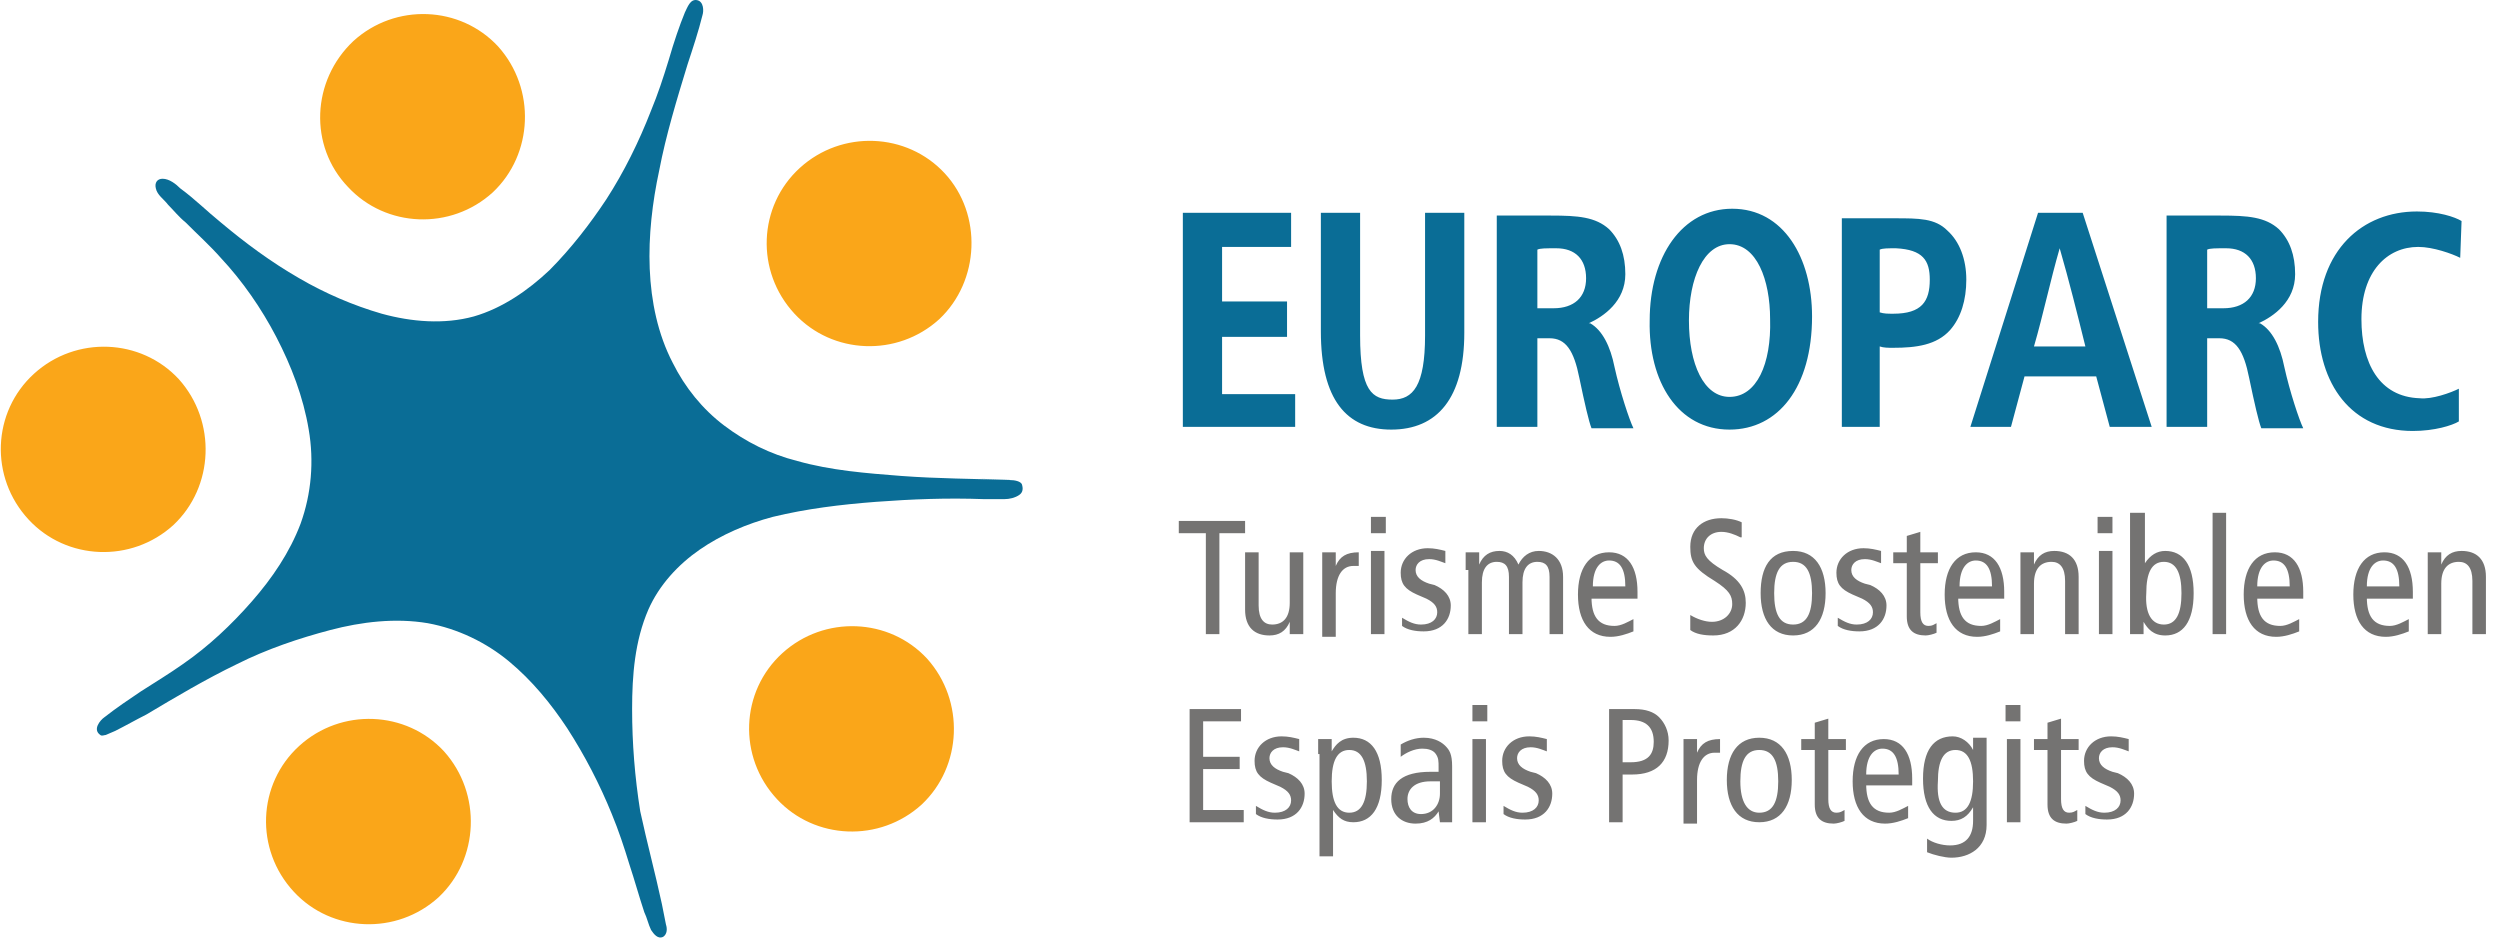
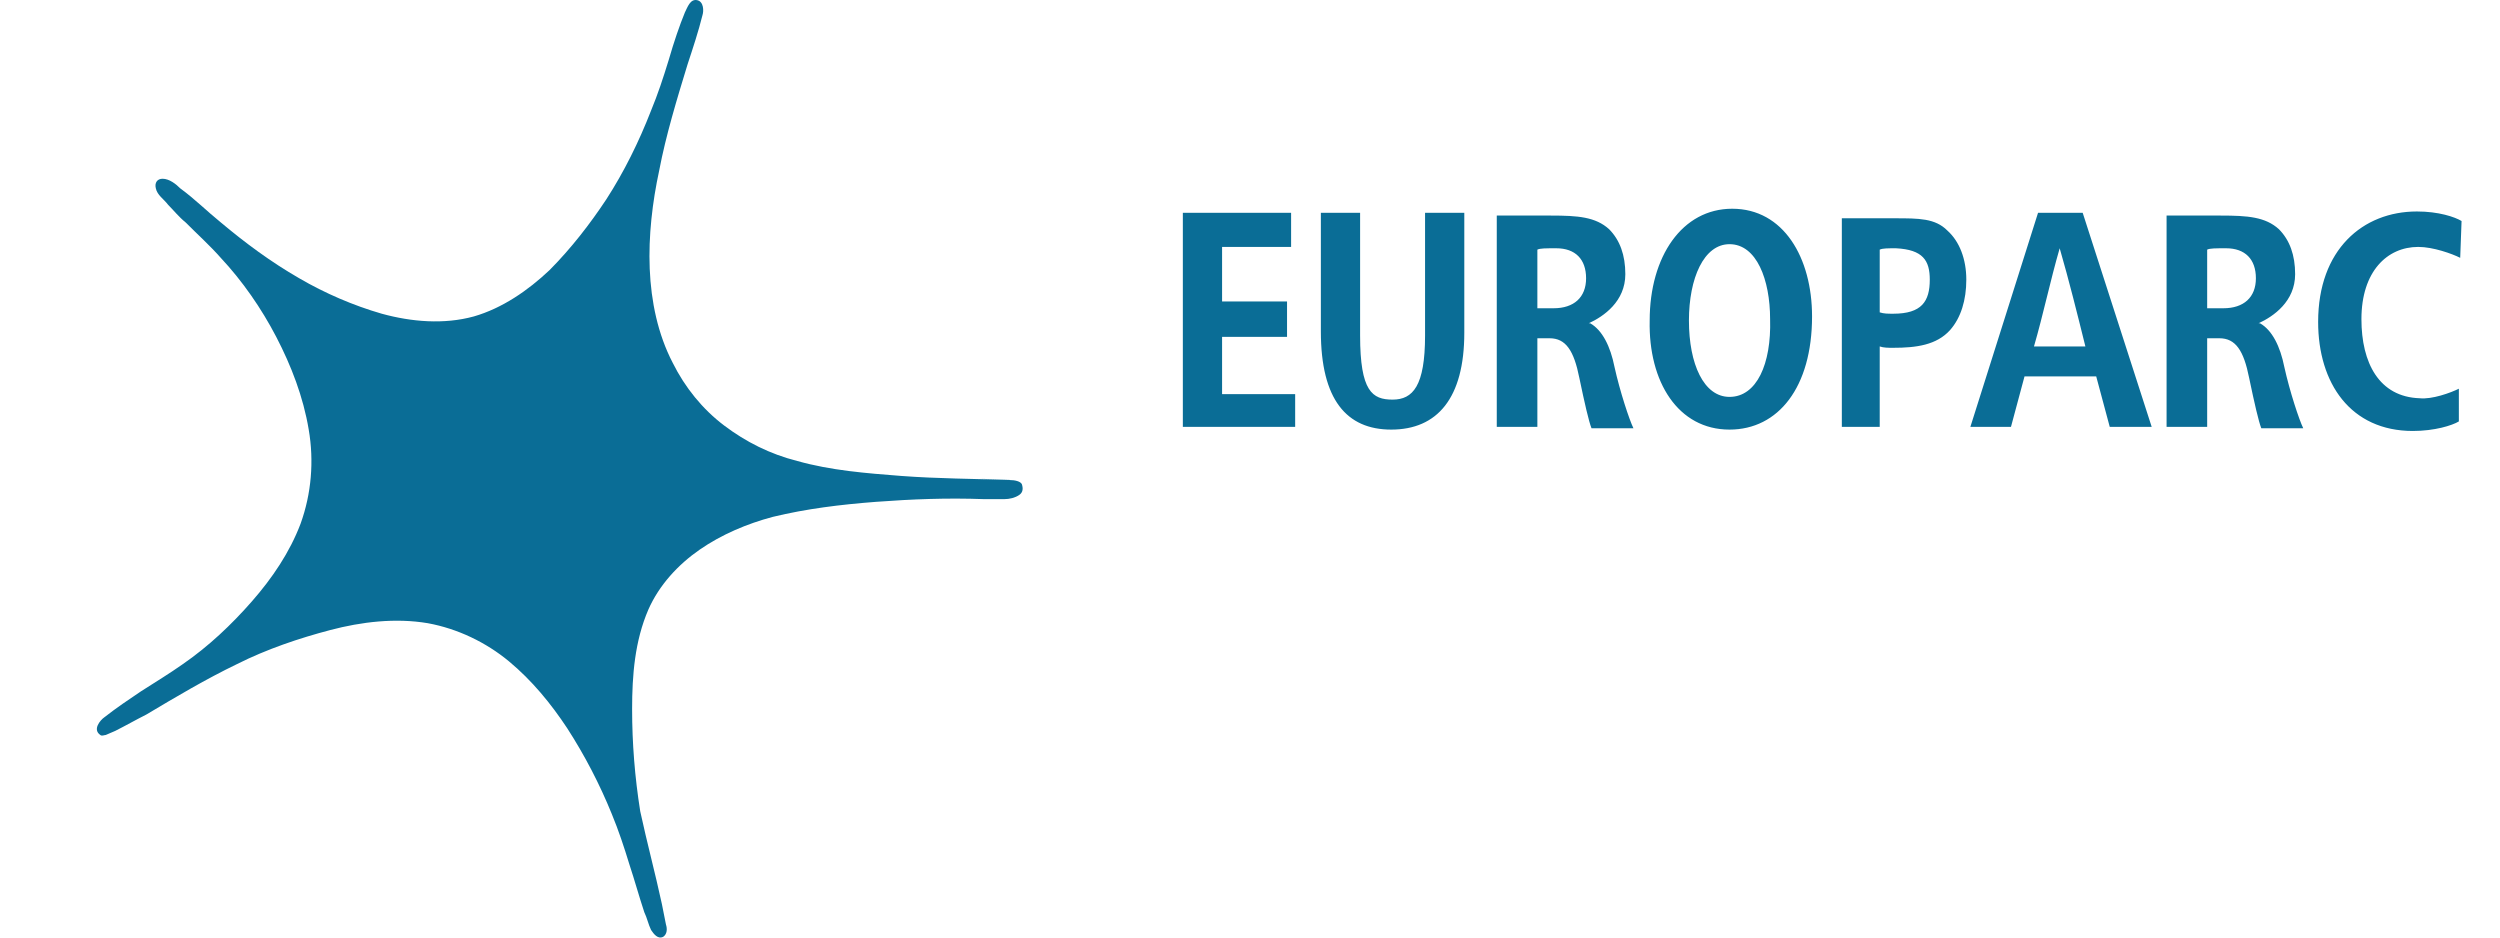
<svg xmlns="http://www.w3.org/2000/svg" width="168px" height="63px" viewBox="0 0 168 63" version="1.1">
  <title>logo-europarc</title>
  <g id="Ok" stroke="none" stroke-width="1" fill="none" fill-rule="evenodd">
    <g id="01" transform="translate(-1243, -2432)">
      <g id="logo-europarc" transform="translate(1243.054, 2432)">
-         <path d="M53.7,11.279 C56.519,8.714 60.883,8.897 63.43,11.645 C65.976,14.394 65.794,18.883 63.066,21.448 C60.247,24.014 55.882,23.83 53.336,21.082 C50.699,18.242 50.881,13.844 53.7,11.279 Z M23.693,2.759 C26.512,0.193 30.876,0.377 33.422,3.125 C35.968,5.965 35.786,10.363 33.059,12.928 C30.24,15.493 25.875,15.31 23.329,12.562 C20.692,9.813 20.874,5.416 23.693,2.759 L23.693,2.759 Z M2.233,25.113 C5.052,22.548 9.416,22.731 11.963,25.48 C14.509,28.32 14.327,32.717 11.599,35.282 C8.78,37.848 4.415,37.665 1.869,34.916 C-0.768,32.076 -0.586,27.678 2.233,25.113 L2.233,25.113 Z M20.055,50.124 C22.874,47.559 27.239,47.742 29.785,50.491 C32.331,53.331 32.149,57.729 29.421,60.294 C26.602,62.859 22.238,62.676 19.692,59.927 C17.055,57.087 17.237,52.69 20.055,50.124 L20.055,50.124 Z M52.518,43.894 C55.337,41.329 59.701,41.512 62.247,44.261 C64.793,47.101 64.612,51.499 61.884,54.064 C59.065,56.629 54.7,56.446 52.154,53.697 C49.517,50.857 49.699,46.46 52.518,43.894 L52.518,43.894 Z" id="Shape" fill="#FAA619" fill-rule="nonzero" />
        <path d="M67.794,32.259 C65.339,32.168 62.975,32.168 60.52,31.984 C58.156,31.801 55.791,31.618 53.518,30.977 C51.699,30.518 50.063,29.694 48.608,28.594 C47.153,27.495 45.971,26.029 45.152,24.38 C44.152,22.456 43.697,20.257 43.607,18.059 C43.516,15.86 43.788,13.569 44.243,11.462 C44.698,9.08 45.425,6.698 46.153,4.316 C46.516,3.217 46.88,2.117 47.153,1.018 C47.244,0.743 47.244,0.102 46.789,0.01 C46.334,-0.081 46.153,0.468 45.971,0.835 C45.789,1.293 45.607,1.751 45.425,2.301 C45.243,2.85 45.061,3.4 44.88,4.041 C44.516,5.232 44.152,6.332 43.697,7.431 C42.879,9.538 41.879,11.554 40.697,13.386 C39.606,15.035 38.333,16.684 36.878,18.15 C35.423,19.524 33.695,20.715 31.786,21.265 C29.785,21.815 27.603,21.632 25.602,21.082 C23.693,20.532 21.783,19.708 20.055,18.7 C18.146,17.601 16.418,16.318 14.781,14.944 C13.872,14.211 13.054,13.386 12.053,12.653 C11.781,12.378 11.326,12.012 10.871,12.012 C10.508,12.012 10.326,12.287 10.417,12.653 C10.508,13.111 10.962,13.386 11.235,13.753 C11.599,14.119 11.963,14.577 12.417,14.944 C13.236,15.768 14.054,16.501 14.781,17.326 C16.236,18.883 17.509,20.715 18.51,22.639 C19.51,24.563 20.328,26.671 20.692,28.869 C21.056,30.977 20.874,33.175 20.146,35.191 C19.419,37.115 18.237,38.856 16.873,40.413 C15.509,41.97 13.963,43.436 12.235,44.627 C11.326,45.269 10.417,45.818 9.416,46.46 C8.598,47.009 7.78,47.559 6.961,48.2 C6.689,48.384 6.143,49.025 6.689,49.391 C6.779,49.483 6.961,49.391 7.052,49.391 C7.234,49.3 7.507,49.208 7.689,49.117 C8.416,48.75 9.053,48.384 9.78,48.017 C11.781,46.826 13.781,45.635 15.873,44.627 C17.873,43.62 20.055,42.887 22.147,42.337 C24.238,41.787 26.512,41.512 28.694,41.879 C30.694,42.245 32.604,43.162 34.15,44.444 C35.696,45.727 36.969,47.284 38.06,48.933 C39.242,50.766 40.242,52.69 41.06,54.705 C41.515,55.805 41.879,56.904 42.243,58.095 C42.606,59.194 42.879,60.202 43.243,61.302 C43.425,61.668 43.516,62.126 43.697,62.493 C43.879,62.767 44.152,63.134 44.516,62.951 C44.789,62.767 44.789,62.401 44.698,62.126 L44.425,60.752 C43.97,58.645 43.425,56.629 42.97,54.522 C42.606,52.232 42.424,49.941 42.424,47.651 C42.424,45.36 42.606,43.07 43.516,40.963 C44.243,39.314 45.516,37.939 46.971,36.932 C48.426,35.924 50.154,35.191 51.881,34.733 C54.155,34.183 56.428,33.908 58.792,33.725 C61.247,33.542 63.611,33.45 66.067,33.542 L67.43,33.542 C67.794,33.542 68.158,33.45 68.431,33.267 C68.704,33.084 68.704,32.809 68.613,32.534 C68.522,32.351 68.158,32.259 67.794,32.259 C63.066,32.076 68.431,32.259 67.794,32.259 L67.794,32.259 Z" id="Path" fill="#0A6D96" fill-rule="nonzero" />
-         <path d="M165.181,26.121 C164.636,26.396 163.363,26.854 162.544,26.762 C159.816,26.671 158.634,24.38 158.634,21.448 C158.634,18.242 160.362,16.593 162.453,16.593 C163.454,16.593 164.727,17.051 165.272,17.326 L165.363,14.852 C164.909,14.577 163.817,14.211 162.363,14.211 C158.725,14.211 155.725,16.776 155.725,21.632 C155.725,25.754 157.907,28.961 162.09,28.961 C163.545,28.961 164.727,28.594 165.181,28.32 L165.181,26.121 L165.181,26.121 Z M88.708,14.302 L88.708,22.273 C88.708,26.854 90.436,28.869 93.437,28.869 C96.528,28.869 98.347,26.762 98.347,22.365 L98.347,14.302 L95.71,14.302 L95.71,22.548 C95.71,25.938 94.892,26.854 93.528,26.854 C92.164,26.854 91.345,26.304 91.345,22.548 L91.345,14.302 L88.708,14.302 L88.708,14.302 Z M86.435,20.257 L82.07,20.257 L82.07,16.593 L86.708,16.593 L86.708,14.302 L79.433,14.302 L79.433,28.686 L86.981,28.686 L86.981,26.487 L82.07,26.487 L82.07,22.639 L86.435,22.639 L86.435,20.257 L86.435,20.257 Z M103.257,16.776 C103.439,16.684 103.803,16.684 104.53,16.684 C105.803,16.684 106.531,17.417 106.531,18.7 C106.531,19.983 105.712,20.715 104.349,20.715 L103.257,20.715 L103.257,16.776 L103.257,16.776 Z M100.529,28.686 L103.257,28.686 L103.257,22.731 L104.076,22.731 C105.167,22.731 105.712,23.556 106.076,25.388 C106.44,27.129 106.713,28.32 106.895,28.778 L109.713,28.778 C109.441,28.228 108.804,26.304 108.44,24.655 C108.168,23.281 107.622,22.181 106.804,21.723 L106.713,21.723 C107.713,21.265 109.168,20.257 109.168,18.425 C109.168,17.142 108.804,16.135 108.077,15.402 C107.167,14.577 105.985,14.486 104.167,14.486 L100.529,14.486 L100.529,28.686 L100.529,28.686 Z M148.268,16.776 C148.45,16.684 148.814,16.684 149.541,16.684 C150.814,16.684 151.542,17.417 151.542,18.7 C151.542,19.983 150.723,20.715 149.359,20.715 L148.268,20.715 L148.268,16.776 L148.268,16.776 Z M145.54,28.686 L148.268,28.686 L148.268,22.731 L149.087,22.731 C150.178,22.731 150.723,23.556 151.087,25.388 C151.451,27.129 151.724,28.32 151.905,28.778 L154.724,28.778 C154.452,28.228 153.815,26.304 153.451,24.655 C153.178,23.281 152.633,22.181 151.815,21.723 L151.724,21.723 C152.724,21.265 154.179,20.257 154.179,18.425 C154.179,17.142 153.815,16.135 153.088,15.402 C152.178,14.577 150.996,14.486 149.178,14.486 L145.54,14.486 L145.54,28.686 L145.54,28.686 Z M136.629,23.281 C137.266,21.082 137.72,18.883 138.357,16.684 C138.993,18.883 139.539,21.082 140.084,23.281 L136.629,23.281 Z M140.812,25.296 L141.721,28.686 L144.54,28.686 L139.903,14.302 L136.902,14.302 L132.355,28.686 L135.083,28.686 L135.993,25.296 L140.812,25.296 Z M126.263,16.776 C126.445,16.684 126.808,16.684 127.354,16.684 C129.173,16.776 129.627,17.509 129.627,18.792 C129.627,20.257 129.082,21.082 127.172,21.082 C126.808,21.082 126.536,21.082 126.263,20.99 L126.263,16.776 L126.263,16.776 Z M123.626,28.686 L126.263,28.686 L126.263,23.281 C126.536,23.372 126.808,23.372 127.172,23.372 C128.718,23.372 130.082,23.189 130.991,22.181 C131.719,21.357 132.082,20.166 132.082,18.792 C132.082,17.417 131.628,16.226 130.809,15.493 C129.991,14.669 128.9,14.669 127.263,14.669 L123.717,14.669 L123.717,28.686 L123.626,28.686 L123.626,28.686 Z M116.17,28.869 C119.443,28.869 121.716,26.029 121.716,21.265 C121.716,17.326 119.807,14.027 116.351,14.027 C112.987,14.027 110.805,17.234 110.805,21.54 C110.714,25.663 112.714,28.869 116.17,28.869 Z M116.17,26.671 C114.442,26.671 113.442,24.472 113.442,21.54 C113.442,18.7 114.442,16.409 116.17,16.409 C117.988,16.409 118.897,18.792 118.897,21.448 C118.988,24.472 117.988,26.671 116.17,26.671 Z" id="Shape" fill="#0A6D96" />
-         <path d="M80.888,35.832 L79.161,35.832 L79.161,35.008 L83.616,35.008 L83.616,35.832 L81.889,35.832 L81.889,42.612 L80.979,42.612 L80.979,35.832 L80.888,35.832 Z M87.526,41.421 L87.526,42.612 L86.617,42.612 L86.617,41.787 C86.344,42.429 85.889,42.703 85.253,42.703 C84.253,42.703 83.616,42.154 83.616,40.963 L83.616,37.115 L84.526,37.115 L84.526,40.688 C84.526,41.604 84.889,41.97 85.435,41.97 C86.162,41.97 86.617,41.512 86.617,40.505 L86.617,37.115 L87.526,37.115 L87.526,41.421 L87.526,41.421 Z M88.799,38.306 L88.799,37.115 L89.709,37.115 L89.709,38.031 C89.981,37.39 90.436,37.115 91.254,37.115 L91.254,38.031 L90.891,38.031 C90.163,38.031 89.709,38.672 89.709,39.863 L89.709,42.795 L88.799,42.795 L88.799,38.306 L88.799,38.306 Z M93.073,34.733 L93.073,35.832 L92.073,35.832 L92.073,34.733 L93.073,34.733 Z M92.073,37.023 L92.982,37.023 L92.982,42.612 L92.073,42.612 L92.073,37.023 Z M94.164,41.512 C94.619,41.787 94.983,41.97 95.437,41.97 C96.165,41.97 96.528,41.604 96.528,41.146 C96.528,40.779 96.347,40.505 95.801,40.23 L95.164,39.955 C94.346,39.588 94.073,39.222 94.073,38.489 C94.073,37.573 94.801,36.84 95.892,36.84 C96.347,36.84 96.71,36.932 97.074,37.023 L97.074,37.848 C96.801,37.756 96.437,37.573 95.983,37.573 C95.346,37.573 95.074,37.939 95.074,38.306 C95.074,38.764 95.437,39.039 95.983,39.222 L96.347,39.314 C96.983,39.588 97.438,40.047 97.438,40.688 C97.438,41.604 96.892,42.429 95.619,42.429 C95.074,42.429 94.528,42.337 94.164,42.062 L94.164,41.512 L94.164,41.512 Z M98.438,38.306 L98.438,37.115 L99.347,37.115 L99.347,37.939 C99.62,37.298 100.075,37.023 100.711,37.023 C101.257,37.023 101.712,37.298 101.984,37.939 C102.257,37.39 102.712,37.023 103.348,37.023 C104.258,37.023 104.985,37.573 104.985,38.764 L104.985,42.612 L104.076,42.612 L104.076,38.764 C104.076,38.031 103.803,37.756 103.257,37.756 C102.621,37.756 102.257,38.214 102.257,39.13 L102.257,42.612 L101.348,42.612 L101.348,38.764 C101.348,38.031 101.075,37.756 100.529,37.756 C99.893,37.756 99.529,38.214 99.529,39.13 L99.529,42.612 L98.62,42.612 L98.62,38.306 L98.438,38.306 Z M106.895,40.138 C106.895,41.421 107.349,42.062 108.44,42.062 C108.895,42.062 109.35,41.787 109.713,41.604 L109.713,42.429 C109.259,42.612 108.713,42.795 108.168,42.795 C106.713,42.795 105.985,41.696 105.985,39.955 C105.985,38.214 106.713,37.115 108.077,37.115 C109.35,37.115 109.986,38.123 109.986,39.772 L109.986,40.23 L106.895,40.23 L106.895,40.138 Z M109.168,39.405 C109.168,38.214 108.804,37.665 108.077,37.665 C107.531,37.665 106.986,38.123 106.986,39.405 L109.168,39.405 L109.168,39.405 Z M116.897,36.107 C116.533,35.924 116.079,35.741 115.624,35.741 C114.897,35.741 114.442,36.199 114.442,36.84 C114.442,37.298 114.624,37.665 115.715,38.306 C116.897,38.947 117.261,39.68 117.261,40.505 C117.261,41.696 116.533,42.703 115.078,42.703 C114.442,42.703 113.896,42.612 113.533,42.337 L113.533,41.329 C113.987,41.604 114.533,41.787 114.987,41.787 C115.806,41.787 116.351,41.238 116.351,40.596 C116.351,40.047 116.17,39.68 115.169,39.039 C113.805,38.214 113.533,37.756 113.533,36.748 C113.533,35.466 114.442,34.824 115.624,34.824 C116.079,34.824 116.624,34.916 116.988,35.099 L116.988,36.107 L116.897,36.107 Z M120.443,37.023 C121.898,37.023 122.626,38.123 122.626,39.863 C122.626,41.604 121.898,42.703 120.443,42.703 C118.988,42.703 118.261,41.604 118.261,39.863 C118.261,38.123 118.897,37.023 120.443,37.023 Z M120.443,41.97 C121.353,41.97 121.716,41.238 121.716,39.863 C121.716,38.489 121.353,37.756 120.443,37.756 C119.534,37.756 119.17,38.489 119.17,39.863 C119.17,41.238 119.534,41.97 120.443,41.97 Z M123.444,41.512 C123.899,41.787 124.262,41.97 124.717,41.97 C125.445,41.97 125.808,41.604 125.808,41.146 C125.808,40.779 125.626,40.505 125.081,40.23 L124.444,39.955 C123.626,39.588 123.353,39.222 123.353,38.489 C123.353,37.573 124.081,36.84 125.172,36.84 C125.626,36.84 125.99,36.932 126.354,37.023 L126.354,37.848 C126.081,37.756 125.717,37.573 125.263,37.573 C124.626,37.573 124.353,37.939 124.353,38.306 C124.353,38.764 124.717,39.039 125.263,39.222 L125.626,39.314 C126.263,39.588 126.718,40.047 126.718,40.688 C126.718,41.604 126.172,42.429 124.899,42.429 C124.353,42.429 123.808,42.337 123.444,42.062 L123.444,41.512 L123.444,41.512 Z M130.082,42.52 C129.9,42.612 129.536,42.703 129.355,42.703 C128.536,42.703 128.082,42.337 128.082,41.421 L128.082,37.848 L127.172,37.848 L127.172,37.115 L128.082,37.115 L128.082,36.015 L128.991,35.741 L128.991,37.115 L130.173,37.115 L130.173,37.848 L128.991,37.848 L128.991,41.146 C128.991,41.787 129.173,42.062 129.536,42.062 C129.809,42.062 129.9,41.97 130.082,41.879 L130.082,42.52 L130.082,42.52 Z M131.537,40.138 C131.537,41.421 131.992,42.062 133.083,42.062 C133.537,42.062 133.992,41.787 134.356,41.604 L134.356,42.429 C133.901,42.612 133.356,42.795 132.81,42.795 C131.355,42.795 130.628,41.696 130.628,39.955 C130.628,38.214 131.355,37.115 132.719,37.115 C133.992,37.115 134.629,38.123 134.629,39.772 L134.629,40.23 L131.537,40.23 L131.537,40.138 Z M133.81,39.405 C133.81,38.214 133.446,37.665 132.719,37.665 C132.173,37.665 131.628,38.123 131.628,39.405 L133.81,39.405 L133.81,39.405 Z M135.72,38.306 L135.72,37.115 L136.629,37.115 L136.629,37.939 C136.902,37.298 137.356,37.023 137.993,37.023 C138.993,37.023 139.63,37.573 139.63,38.764 L139.63,42.612 L138.72,42.612 L138.72,39.039 C138.72,38.123 138.357,37.756 137.811,37.756 C137.084,37.756 136.629,38.214 136.629,39.222 L136.629,42.612 L135.72,42.612 L135.72,38.306 L135.72,38.306 Z M141.903,34.733 L141.903,35.832 L140.903,35.832 L140.903,34.733 L141.903,34.733 Z M140.994,37.023 L141.903,37.023 L141.903,42.612 L140.994,42.612 L140.994,37.023 Z M143.176,34.458 L144.085,34.458 L144.085,37.848 C144.449,37.298 144.904,37.023 145.449,37.023 C146.631,37.023 147.359,37.939 147.359,39.863 C147.359,41.787 146.631,42.703 145.449,42.703 C144.631,42.703 144.267,42.245 143.994,41.787 L143.994,42.612 L143.085,42.612 L143.085,34.458 L143.176,34.458 Z M145.358,41.97 C146.177,41.97 146.541,41.238 146.541,39.863 C146.541,38.489 146.177,37.756 145.358,37.756 C144.54,37.756 144.176,38.489 144.176,39.863 C144.085,41.238 144.54,41.97 145.358,41.97 Z M148.632,34.458 L149.541,34.458 L149.541,42.612 L148.632,42.612 L148.632,34.458 Z M151.633,40.138 C151.633,41.421 152.087,42.062 153.178,42.062 C153.633,42.062 154.088,41.787 154.452,41.604 L154.452,42.429 C153.997,42.612 153.451,42.795 152.906,42.795 C151.451,42.795 150.723,41.696 150.723,39.955 C150.723,38.214 151.451,37.115 152.815,37.115 C154.088,37.115 154.724,38.123 154.724,39.772 L154.724,40.23 L151.633,40.23 L151.633,40.138 Z M153.815,39.405 C153.815,38.214 153.451,37.665 152.724,37.665 C152.178,37.665 151.633,38.123 151.633,39.405 L153.815,39.405 L153.815,39.405 Z M158.998,40.138 C158.998,41.421 159.453,42.062 160.544,42.062 C160.999,42.062 161.453,41.787 161.817,41.604 L161.817,42.429 C161.362,42.612 160.817,42.795 160.271,42.795 C158.816,42.795 158.089,41.696 158.089,39.955 C158.089,38.214 158.816,37.115 160.18,37.115 C161.453,37.115 162.09,38.123 162.09,39.772 L162.09,40.23 L158.998,40.23 L158.998,40.138 Z M161.18,39.405 C161.18,38.214 160.817,37.665 160.089,37.665 C159.544,37.665 158.998,38.123 158.998,39.405 L161.18,39.405 L161.18,39.405 Z M163.09,38.306 L163.09,37.115 L163.999,37.115 L163.999,37.939 C164.272,37.298 164.727,37.023 165.363,37.023 C166.363,37.023 167,37.573 167,38.764 L167,42.612 L166.091,42.612 L166.091,39.039 C166.091,38.123 165.727,37.756 165.181,37.756 C164.454,37.756 163.999,38.214 163.999,39.222 L163.999,42.612 L163.09,42.612 L163.09,38.306 L163.09,38.306 Z M79.797,47.651 L83.343,47.651 L83.343,48.475 L80.797,48.475 L80.797,50.857 L83.252,50.857 L83.252,51.682 L80.797,51.682 L80.797,54.43 L83.525,54.43 L83.525,55.255 L79.888,55.255 L79.888,47.651 L79.797,47.651 Z M84.344,54.155 C84.798,54.43 85.162,54.614 85.617,54.614 C86.344,54.614 86.708,54.247 86.708,53.789 C86.708,53.423 86.526,53.148 85.98,52.873 L85.344,52.598 C84.526,52.232 84.253,51.865 84.253,51.132 C84.253,50.216 84.98,49.483 86.071,49.483 C86.526,49.483 86.89,49.575 87.253,49.666 L87.253,50.491 C86.981,50.399 86.617,50.216 86.162,50.216 C85.526,50.216 85.253,50.582 85.253,50.949 C85.253,51.407 85.617,51.682 86.162,51.865 L86.526,51.957 C87.163,52.232 87.617,52.69 87.617,53.331 C87.617,54.247 87.072,55.072 85.799,55.072 C85.253,55.072 84.707,54.98 84.344,54.705 L84.344,54.155 L84.344,54.155 Z M88.526,50.674 L88.526,49.666 L89.436,49.666 L89.436,50.491 C89.709,50.033 90.072,49.575 90.891,49.575 C92.073,49.575 92.8,50.491 92.8,52.415 C92.8,54.339 92.073,55.255 90.891,55.255 C90.254,55.255 89.89,54.98 89.527,54.43 L89.527,57.545 L88.617,57.545 L88.617,50.674 L88.526,50.674 Z M90.618,54.614 C91.436,54.614 91.8,53.881 91.8,52.506 C91.8,51.132 91.436,50.399 90.618,50.399 C89.8,50.399 89.436,51.132 89.436,52.506 C89.436,53.881 89.8,54.614 90.618,54.614 Z M94.073,50.033 C94.528,49.758 95.074,49.575 95.619,49.575 C96.437,49.575 96.892,49.941 97.074,50.124 C97.347,50.399 97.529,50.674 97.529,51.499 L97.529,55.255 L96.71,55.255 L96.619,54.522 C96.347,54.98 95.892,55.347 95.074,55.347 C94.164,55.347 93.437,54.797 93.437,53.697 C93.437,52.598 94.164,51.865 96.074,51.865 L96.619,51.865 L96.619,51.59 C96.619,51.132 96.619,50.949 96.437,50.674 C96.256,50.399 95.892,50.308 95.528,50.308 C94.983,50.308 94.437,50.582 94.073,50.857 L94.073,50.033 L94.073,50.033 Z M96.71,52.506 L96.074,52.506 C94.983,52.506 94.528,53.056 94.528,53.697 C94.528,54.247 94.801,54.705 95.437,54.705 C96.256,54.705 96.71,54.064 96.71,53.331 L96.71,52.506 L96.71,52.506 Z M99.893,47.376 L99.893,48.475 L98.893,48.475 L98.893,47.376 L99.893,47.376 Z M98.893,49.666 L99.802,49.666 L99.802,55.255 L98.893,55.255 L98.893,49.666 Z M100.984,54.155 C101.439,54.43 101.802,54.614 102.257,54.614 C102.985,54.614 103.348,54.247 103.348,53.789 C103.348,53.423 103.166,53.148 102.621,52.873 L101.984,52.598 C101.166,52.232 100.893,51.865 100.893,51.132 C100.893,50.216 101.621,49.483 102.712,49.483 C103.166,49.483 103.53,49.575 103.894,49.666 L103.894,50.491 C103.621,50.399 103.257,50.216 102.803,50.216 C102.166,50.216 101.893,50.582 101.893,50.949 C101.893,51.407 102.257,51.682 102.803,51.865 L103.166,51.957 C103.803,52.232 104.258,52.69 104.258,53.331 C104.258,54.247 103.712,55.072 102.439,55.072 C101.893,55.072 101.348,54.98 100.984,54.705 L100.984,54.155 L100.984,54.155 Z M107.986,47.651 L109.804,47.651 C110.532,47.651 111.077,47.834 111.441,48.2 C111.805,48.567 112.078,49.117 112.078,49.758 C112.078,51.224 111.259,52.048 109.623,52.048 L108.986,52.048 L108.986,55.255 L108.077,55.255 L108.077,47.651 L107.986,47.651 Z M108.986,51.224 L109.532,51.224 C110.714,51.224 111.077,50.674 111.077,49.85 C111.077,48.842 110.532,48.384 109.532,48.384 L108.986,48.384 L108.986,51.224 Z M113.078,50.857 L113.078,49.666 L113.987,49.666 L113.987,50.582 C114.26,49.941 114.715,49.666 115.533,49.666 L115.533,50.582 L115.169,50.582 C114.442,50.582 113.987,51.224 113.987,52.415 L113.987,55.347 L113.078,55.347 L113.078,50.857 L113.078,50.857 Z M118.17,49.575 C119.625,49.575 120.352,50.674 120.352,52.415 C120.352,54.155 119.625,55.255 118.17,55.255 C116.715,55.255 115.988,54.155 115.988,52.415 C115.988,50.674 116.715,49.575 118.17,49.575 Z M118.17,54.614 C119.079,54.614 119.443,53.881 119.443,52.506 C119.443,51.132 119.079,50.399 118.17,50.399 C117.261,50.399 116.897,51.132 116.897,52.506 C116.897,53.881 117.352,54.614 118.17,54.614 Z M123.899,55.163 C123.717,55.255 123.353,55.347 123.171,55.347 C122.353,55.347 121.898,54.98 121.898,54.064 L121.898,50.399 L120.989,50.399 L120.989,49.666 L121.898,49.666 L121.898,48.567 L122.808,48.292 L122.808,49.666 L123.99,49.666 L123.99,50.399 L122.808,50.399 L122.808,53.697 C122.808,54.339 122.989,54.614 123.353,54.614 C123.626,54.614 123.717,54.522 123.899,54.43 L123.899,55.163 L123.899,55.163 Z M125.354,52.69 C125.354,53.972 125.808,54.614 126.899,54.614 C127.354,54.614 127.809,54.339 128.172,54.155 L128.172,54.98 C127.718,55.163 127.172,55.347 126.627,55.347 C125.172,55.347 124.444,54.247 124.444,52.506 C124.444,50.766 125.172,49.666 126.536,49.666 C127.809,49.666 128.445,50.674 128.445,52.323 L128.445,52.781 L125.354,52.781 L125.354,52.69 Z M127.536,52.048 C127.536,50.857 127.172,50.308 126.445,50.308 C125.899,50.308 125.354,50.766 125.354,52.048 L127.536,52.048 L127.536,52.048 Z M133.446,55.438 C133.446,56.996 132.264,57.637 131.082,57.637 C130.628,57.637 129.9,57.454 129.445,57.27 L129.445,56.354 C129.809,56.629 130.446,56.812 130.991,56.812 C132.082,56.812 132.537,56.171 132.537,55.163 L132.537,54.247 C132.173,54.888 131.719,55.163 131.082,55.163 C129.9,55.163 129.173,54.247 129.173,52.323 C129.173,50.399 129.9,49.483 131.173,49.483 C131.719,49.483 132.264,49.85 132.537,50.399 L132.537,49.575 L133.446,49.575 L133.446,55.438 L133.446,55.438 Z M131.355,54.614 C132.173,54.614 132.537,53.881 132.537,52.506 C132.537,51.132 132.173,50.399 131.355,50.399 C130.537,50.399 130.173,51.132 130.173,52.506 C130.082,53.881 130.446,54.614 131.355,54.614 Z M135.72,47.376 L135.72,48.475 L134.719,48.475 L134.719,47.376 L135.72,47.376 Z M134.81,49.666 L135.72,49.666 L135.72,55.255 L134.81,55.255 L134.81,49.666 Z M139.539,55.163 C139.357,55.255 138.993,55.347 138.811,55.347 C137.993,55.347 137.538,54.98 137.538,54.064 L137.538,50.399 L136.629,50.399 L136.629,49.666 L137.538,49.666 L137.538,48.567 L138.448,48.292 L138.448,49.666 L139.63,49.666 L139.63,50.399 L138.448,50.399 L138.448,53.697 C138.448,54.339 138.63,54.614 138.993,54.614 C139.266,54.614 139.357,54.522 139.539,54.43 L139.539,55.163 L139.539,55.163 Z M140.084,54.155 C140.539,54.43 140.903,54.614 141.357,54.614 C142.085,54.614 142.449,54.247 142.449,53.789 C142.449,53.423 142.267,53.148 141.721,52.873 L141.085,52.598 C140.266,52.232 139.993,51.865 139.993,51.132 C139.993,50.216 140.721,49.483 141.812,49.483 C142.267,49.483 142.63,49.575 142.994,49.666 L142.994,50.491 C142.721,50.399 142.358,50.216 141.903,50.216 C141.267,50.216 140.994,50.582 140.994,50.949 C140.994,51.407 141.357,51.682 141.903,51.865 L142.267,51.957 C142.903,52.232 143.358,52.69 143.358,53.331 C143.358,54.247 142.812,55.072 141.539,55.072 C140.994,55.072 140.448,54.98 140.084,54.705 L140.084,54.155 L140.084,54.155 Z" id="Shape" fill="#181715" fill-rule="nonzero" opacity="0.6" />
+         <path d="M165.181,26.121 C164.636,26.396 163.363,26.854 162.544,26.762 C159.816,26.671 158.634,24.38 158.634,21.448 C158.634,18.242 160.362,16.593 162.453,16.593 C163.454,16.593 164.727,17.051 165.272,17.326 L165.363,14.852 C164.909,14.577 163.817,14.211 162.363,14.211 C158.725,14.211 155.725,16.776 155.725,21.632 C155.725,25.754 157.907,28.961 162.09,28.961 C163.545,28.961 164.727,28.594 165.181,28.32 L165.181,26.121 L165.181,26.121 Z M88.708,14.302 L88.708,22.273 C88.708,26.854 90.436,28.869 93.437,28.869 C96.528,28.869 98.347,26.762 98.347,22.365 L98.347,14.302 L95.71,14.302 L95.71,22.548 C95.71,25.938 94.892,26.854 93.528,26.854 C92.164,26.854 91.345,26.304 91.345,22.548 L91.345,14.302 L88.708,14.302 L88.708,14.302 Z M86.435,20.257 L82.07,20.257 L82.07,16.593 L86.708,16.593 L86.708,14.302 L79.433,14.302 L79.433,28.686 L86.981,28.686 L86.981,26.487 L82.07,26.487 L82.07,22.639 L86.435,22.639 L86.435,20.257 L86.435,20.257 Z M103.257,16.776 C103.439,16.684 103.803,16.684 104.53,16.684 C105.803,16.684 106.531,17.417 106.531,18.7 C106.531,19.983 105.712,20.715 104.349,20.715 L103.257,20.715 L103.257,16.776 L103.257,16.776 M100.529,28.686 L103.257,28.686 L103.257,22.731 L104.076,22.731 C105.167,22.731 105.712,23.556 106.076,25.388 C106.44,27.129 106.713,28.32 106.895,28.778 L109.713,28.778 C109.441,28.228 108.804,26.304 108.44,24.655 C108.168,23.281 107.622,22.181 106.804,21.723 L106.713,21.723 C107.713,21.265 109.168,20.257 109.168,18.425 C109.168,17.142 108.804,16.135 108.077,15.402 C107.167,14.577 105.985,14.486 104.167,14.486 L100.529,14.486 L100.529,28.686 L100.529,28.686 Z M148.268,16.776 C148.45,16.684 148.814,16.684 149.541,16.684 C150.814,16.684 151.542,17.417 151.542,18.7 C151.542,19.983 150.723,20.715 149.359,20.715 L148.268,20.715 L148.268,16.776 L148.268,16.776 Z M145.54,28.686 L148.268,28.686 L148.268,22.731 L149.087,22.731 C150.178,22.731 150.723,23.556 151.087,25.388 C151.451,27.129 151.724,28.32 151.905,28.778 L154.724,28.778 C154.452,28.228 153.815,26.304 153.451,24.655 C153.178,23.281 152.633,22.181 151.815,21.723 L151.724,21.723 C152.724,21.265 154.179,20.257 154.179,18.425 C154.179,17.142 153.815,16.135 153.088,15.402 C152.178,14.577 150.996,14.486 149.178,14.486 L145.54,14.486 L145.54,28.686 L145.54,28.686 Z M136.629,23.281 C137.266,21.082 137.72,18.883 138.357,16.684 C138.993,18.883 139.539,21.082 140.084,23.281 L136.629,23.281 Z M140.812,25.296 L141.721,28.686 L144.54,28.686 L139.903,14.302 L136.902,14.302 L132.355,28.686 L135.083,28.686 L135.993,25.296 L140.812,25.296 Z M126.263,16.776 C126.445,16.684 126.808,16.684 127.354,16.684 C129.173,16.776 129.627,17.509 129.627,18.792 C129.627,20.257 129.082,21.082 127.172,21.082 C126.808,21.082 126.536,21.082 126.263,20.99 L126.263,16.776 L126.263,16.776 Z M123.626,28.686 L126.263,28.686 L126.263,23.281 C126.536,23.372 126.808,23.372 127.172,23.372 C128.718,23.372 130.082,23.189 130.991,22.181 C131.719,21.357 132.082,20.166 132.082,18.792 C132.082,17.417 131.628,16.226 130.809,15.493 C129.991,14.669 128.9,14.669 127.263,14.669 L123.717,14.669 L123.717,28.686 L123.626,28.686 L123.626,28.686 Z M116.17,28.869 C119.443,28.869 121.716,26.029 121.716,21.265 C121.716,17.326 119.807,14.027 116.351,14.027 C112.987,14.027 110.805,17.234 110.805,21.54 C110.714,25.663 112.714,28.869 116.17,28.869 Z M116.17,26.671 C114.442,26.671 113.442,24.472 113.442,21.54 C113.442,18.7 114.442,16.409 116.17,16.409 C117.988,16.409 118.897,18.792 118.897,21.448 C118.988,24.472 117.988,26.671 116.17,26.671 Z" id="Shape" fill="#0A6D96" />
      </g>
    </g>
  </g>
</svg>